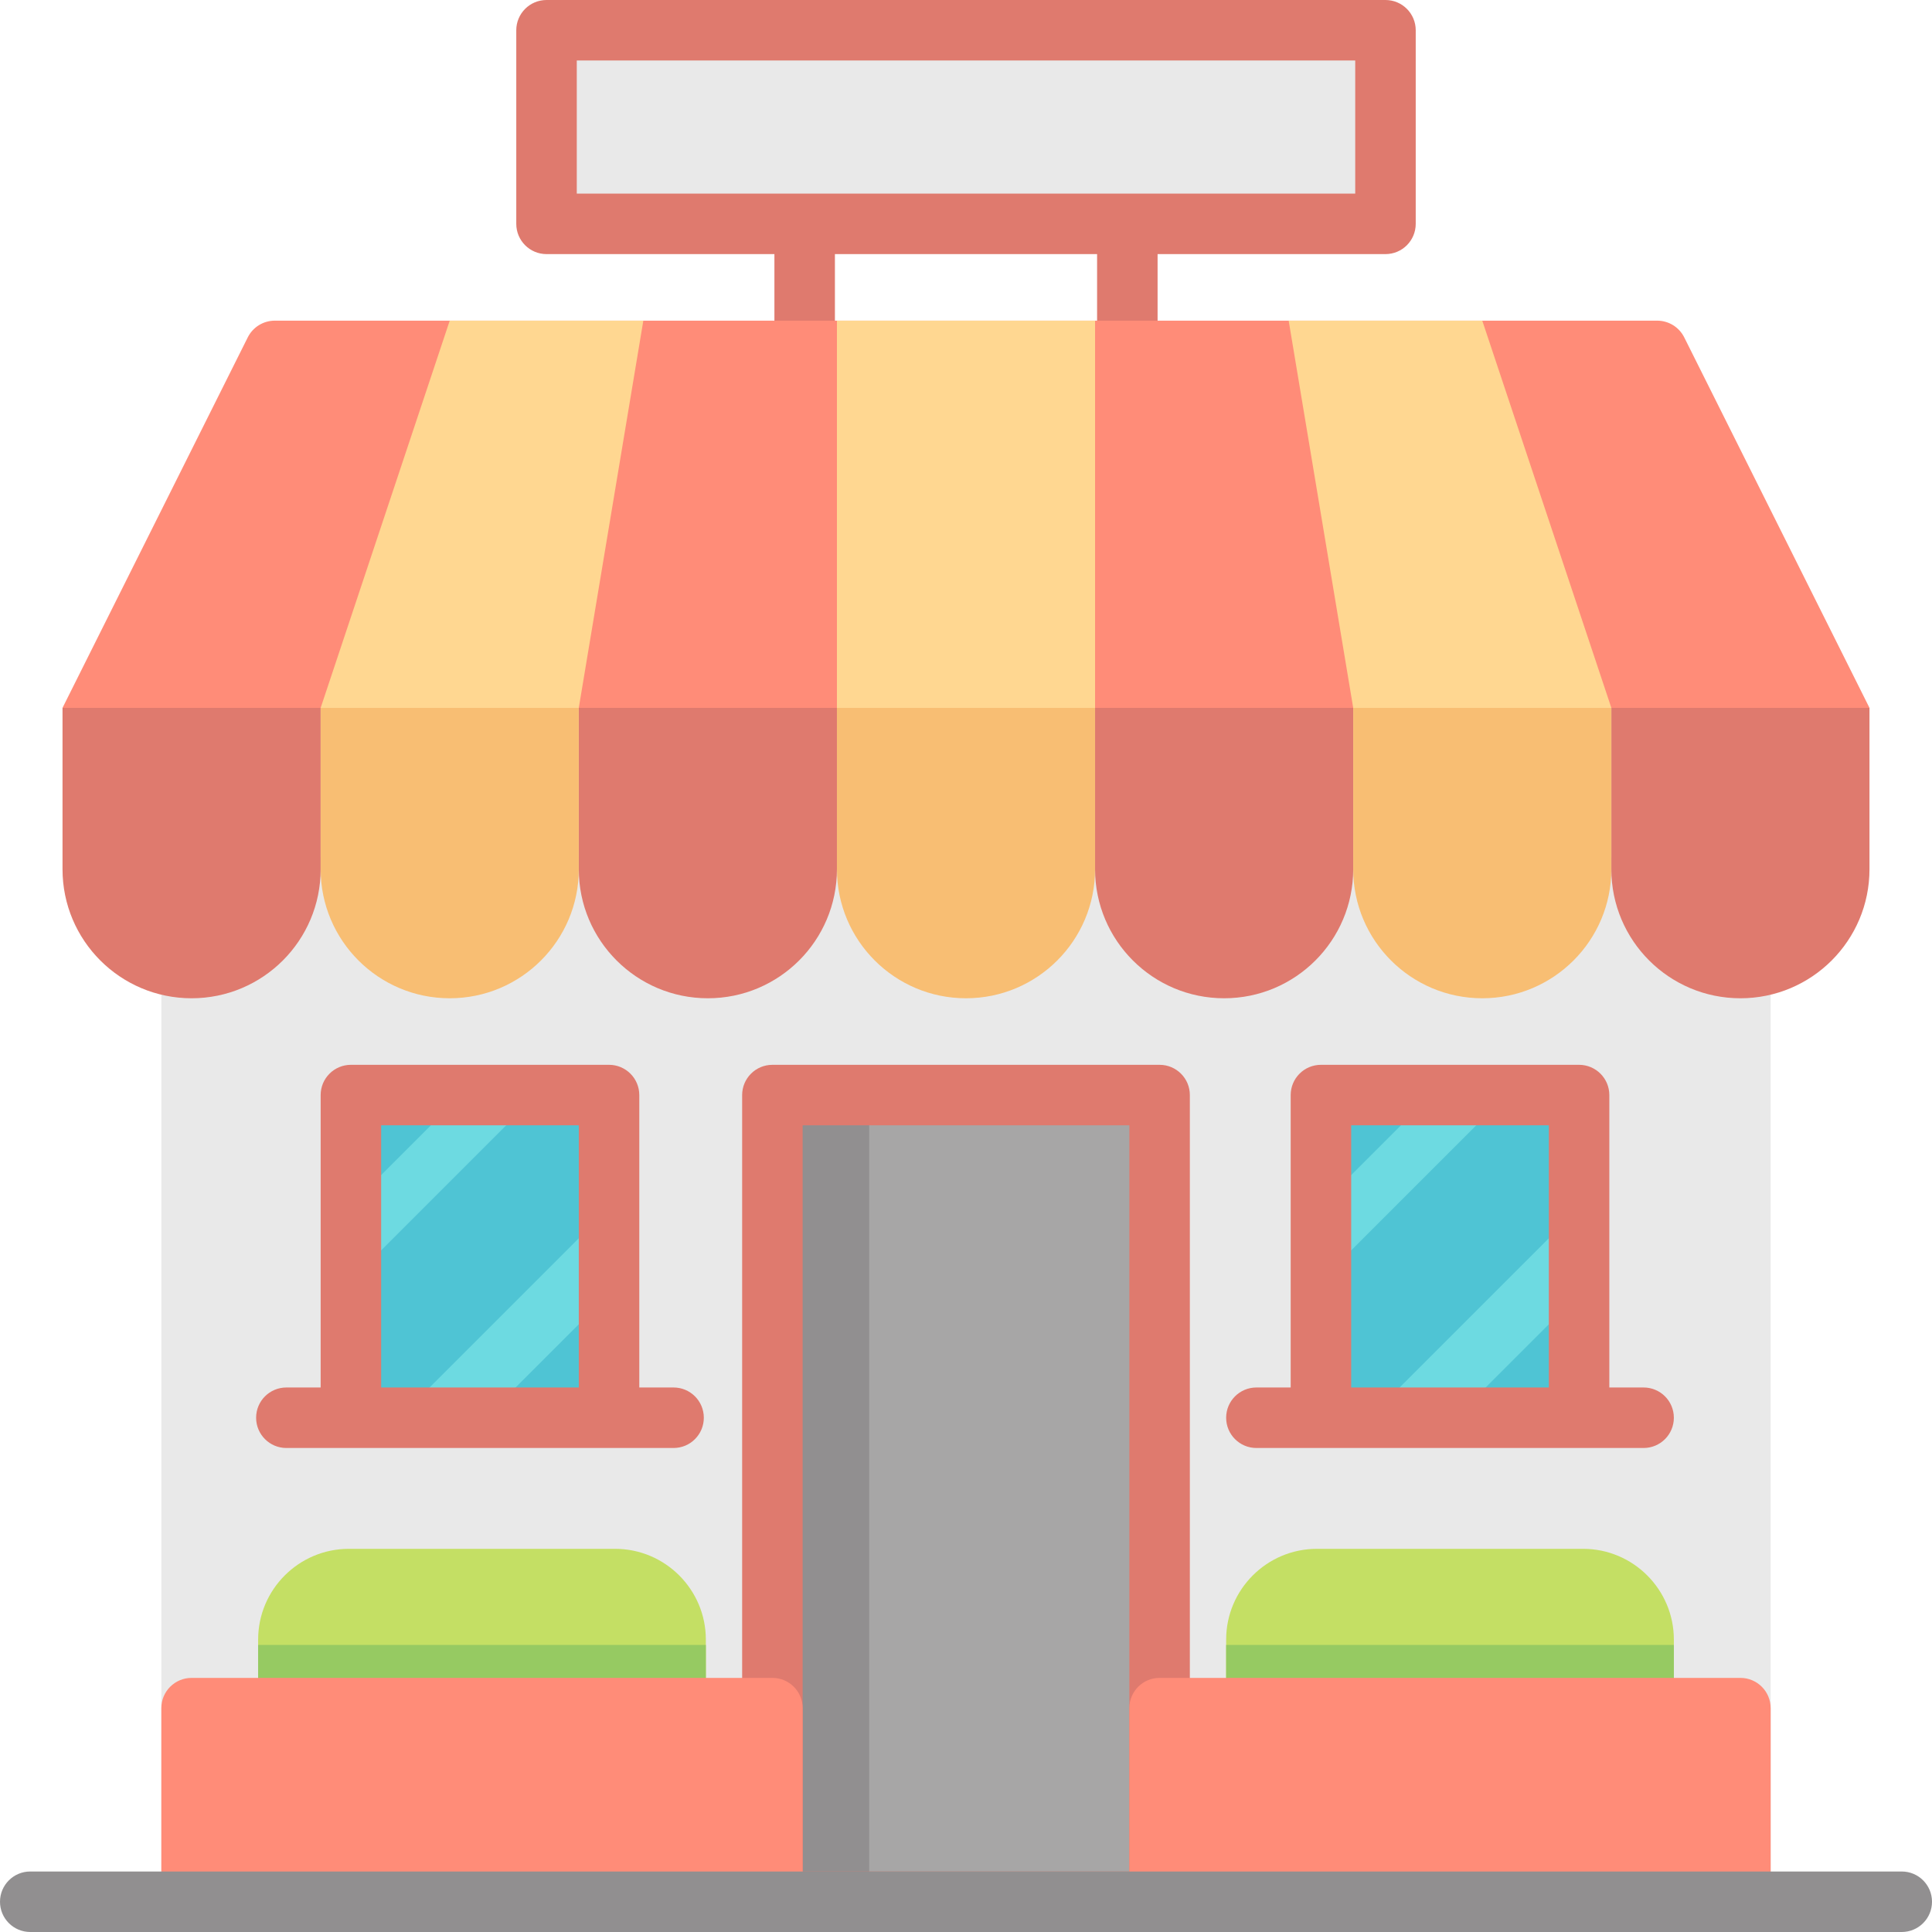
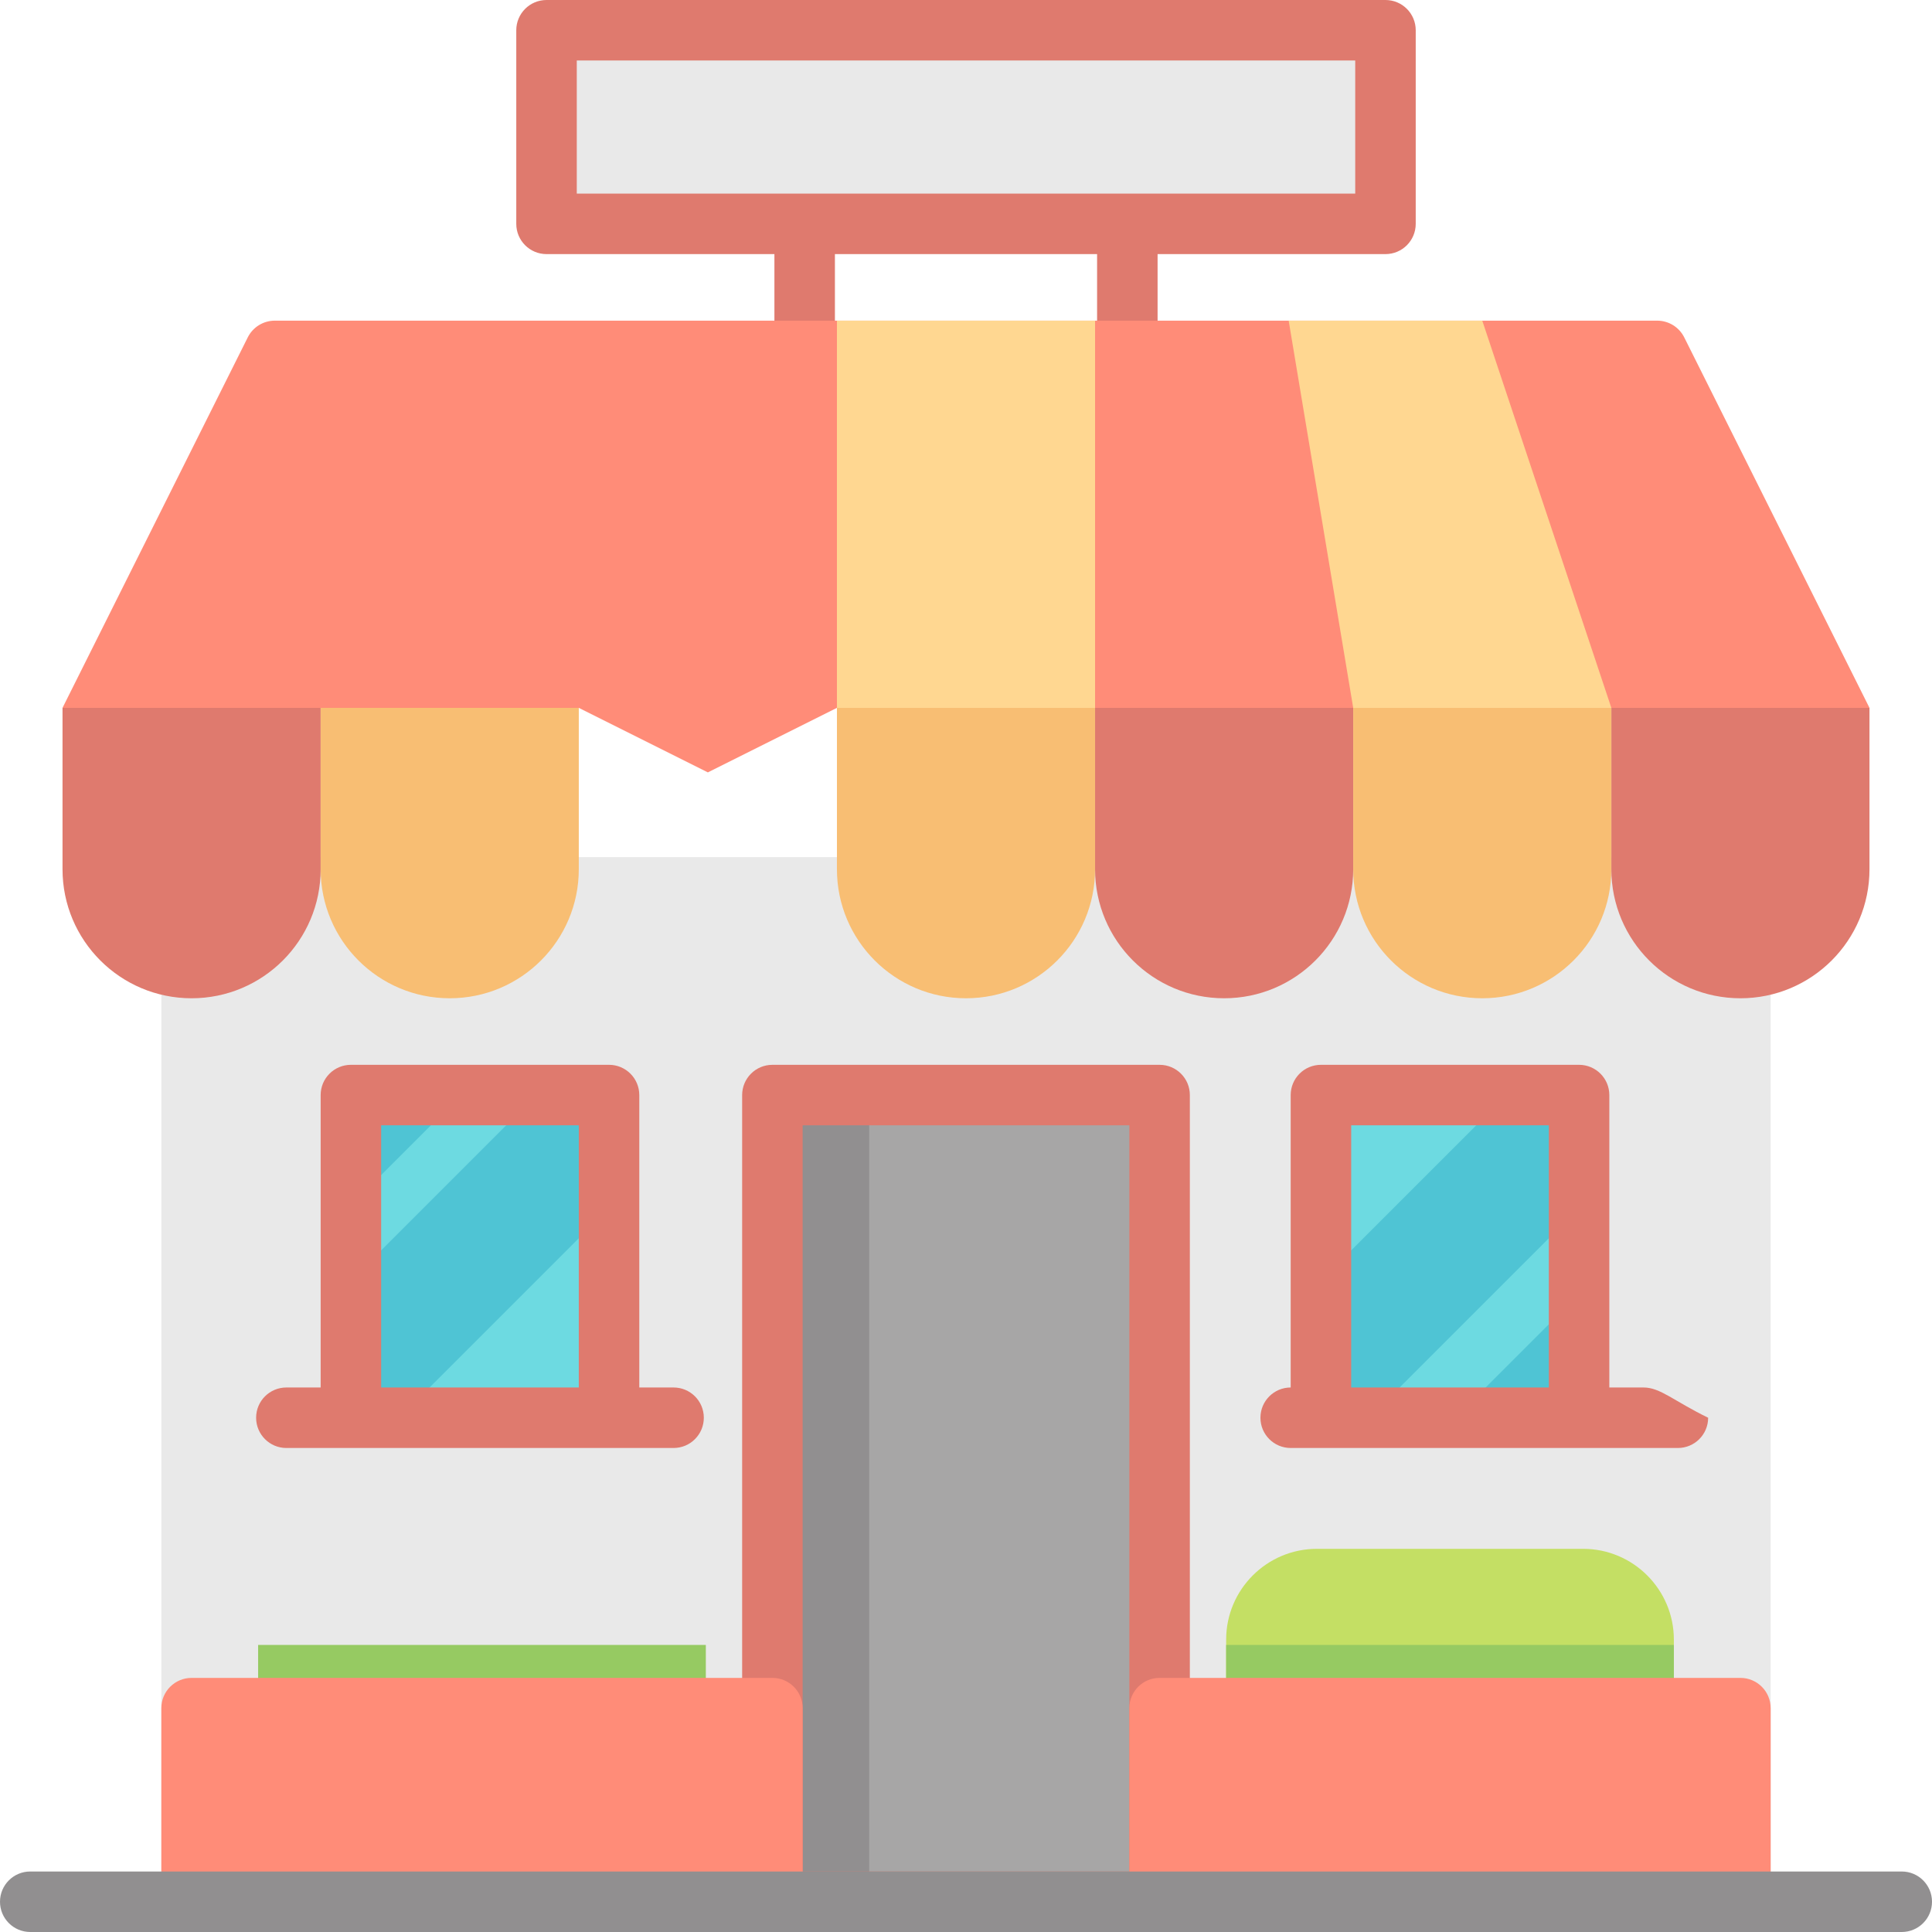
<svg xmlns="http://www.w3.org/2000/svg" version="1.1" id="Layer_1" viewBox="0 0 512 512" xml:space="preserve">
  <rect x="42.756" y="227.14" style="fill:#E9E9E9;" width="426.489" height="272.568" />
  <g>
    <path style="fill:#DF7A6E;" d="M298.756,92.994c-4.427,0-8.017-3.588-8.017-8.017V59.324c0-4.428,3.589-8.017,8.017-8.017   c4.427,0,8.017,3.588,8.017,8.017v25.653C306.772,89.405,303.183,92.994,298.756,92.994z" />
    <path style="fill:#DF7A6E;" d="M213.244,92.994c-4.427,0-8.017-3.588-8.017-8.017V59.324c0-4.428,3.589-8.017,8.017-8.017   s8.017,3.588,8.017,8.017v25.653C221.261,89.405,217.672,92.994,213.244,92.994z" />
  </g>
  <rect x="142.697" y="4.33" style="fill:#E9E9E9;" width="226.605" height="58.68" />
  <path style="fill:#DF7A6E;" d="M359.148,16.033v35.273H152.852V16.033H359.148 M367.165,0h-222.33c-4.427,0-8.017,3.588-8.017,8.017  v51.307c0,4.428,3.589,8.017,8.017,8.017h222.33c4.427,0,8.017-3.588,8.017-8.017V8.017C375.182,3.588,371.592,0,367.165,0  L367.165,0z" />
  <path style="fill:#FF8C78;" d="M495.432,187.591l-34.205,17.102l-34.205-17.102h-68.409l-34.205,17.102l-34.205-17.102h-68.409  l-34.205,17.102l-34.205-17.102H84.977l-34.205,17.102l-34.205-17.102l49.091-98.182c1.357-2.716,4.133-4.432,7.17-4.432H439.17  c3.037,0,5.813,1.716,7.17,4.432L495.432,187.591z" />
  <g>
    <polygon style="fill:#FFD791;" points="221.795,84.977 290.205,84.977 290.205,187.591 256,204.693 221.795,187.591  " />
    <polygon style="fill:#FFD791;" points="341.511,84.977 392.818,84.977 427.023,187.591 392.818,204.693 358.614,187.591  " />
-     <polygon style="fill:#FFD791;" points="119.182,84.977 170.489,84.977 153.386,187.591 119.182,204.693 84.977,187.591  " />
  </g>
  <g>
    <path style="fill:#DF7A6E;" d="M16.568,187.591v42.756c0,18.891,15.314,34.205,34.205,34.205s34.205-15.314,34.205-34.205v-42.756   H16.568z" />
-     <path style="fill:#DF7A6E;" d="M153.386,187.591v42.756c0,18.891,15.314,34.205,34.205,34.205s34.205-15.314,34.205-34.205v-42.756   H153.386z" />
    <path style="fill:#DF7A6E;" d="M290.205,187.591v42.756c0,18.891,15.314,34.205,34.205,34.205   c18.891,0,34.205-15.314,34.205-34.205v-42.756H290.205z" />
    <path style="fill:#DF7A6E;" d="M427.023,187.591v42.756c0,18.891,15.314,34.205,34.205,34.205s34.205-15.314,34.205-34.205v-42.756   H427.023z" />
  </g>
  <g>
    <path style="fill:#F8BE73;" d="M84.977,187.591v42.756c0,18.891,15.314,34.205,34.205,34.205s34.205-15.314,34.205-34.205v-42.756   H84.977z" />
    <path style="fill:#F8BE73;" d="M221.795,187.591v42.756c0,18.891,15.314,34.205,34.205,34.205s34.205-15.314,34.205-34.205v-42.756   H221.795z" />
    <path style="fill:#F8BE73;" d="M358.614,187.591v42.756c0,18.891,15.314,34.205,34.205,34.205s34.205-15.314,34.205-34.205v-42.756   H358.614z" />
  </g>
  <rect x="204.693" y="290.205" style="fill:#A7A6A6;" width="102.614" height="213.779" />
  <rect x="204.693" y="290.205" style="fill:#918F90;" width="25.653" height="213.779" />
  <path style="fill:#DF7A6E;" d="M315.324,290.205c0-4.428-3.589-8.017-8.017-8.017H204.693c-4.427,0-8.017,3.588-8.017,8.017v209.503  h118.647V290.205z M299.29,495.967h-86.58V298.221h86.58V495.967z" />
  <rect x="350.063" y="290.205" style="fill:#6DDAE1;" width="68.409" height="85.511" />
  <g>
-     <polygon style="fill:#4FC4D4;" points="350.063,290.205 350.063,319.421 379.279,290.205  " />
    <polygon style="fill:#4FC4D4;" points="399.232,290.205 350.063,339.374 350.063,375.716 362.889,375.716 418.472,320.134    418.472,290.205  " />
    <polygon style="fill:#4FC4D4;" points="385.692,375.716 418.472,375.716 418.472,342.936  " />
  </g>
-   <path style="fill:#DF7A6E;" d="M435.574,367.699h-9.086v-77.495c0-4.428-3.589-8.017-8.017-8.017h-68.409  c-4.427,0-8.017,3.588-8.017,8.017v77.495h-9.086c-4.427,0-8.017,3.588-8.017,8.017c0,4.428,3.589,8.017,8.017,8.017h17.102h68.409  h17.102c4.427,0,8.017-3.588,8.017-8.017C443.591,371.288,440.001,367.699,435.574,367.699z M358.079,367.699v-69.478h52.376v69.478  H358.079z" />
+   <path style="fill:#DF7A6E;" d="M435.574,367.699h-9.086v-77.495c0-4.428-3.589-8.017-8.017-8.017h-68.409  c-4.427,0-8.017,3.588-8.017,8.017v77.495c-4.427,0-8.017,3.588-8.017,8.017c0,4.428,3.589,8.017,8.017,8.017h17.102h68.409  h17.102c4.427,0,8.017-3.588,8.017-8.017C443.591,371.288,440.001,367.699,435.574,367.699z M358.079,367.699v-69.478h52.376v69.478  H358.079z" />
  <rect x="92.994" y="290.205" style="fill:#6DDAE1;" width="68.409" height="85.511" />
  <g>
    <polygon style="fill:#4FC4D4;" points="92.994,290.205 92.994,319.421 122.21,290.205  " />
    <polygon style="fill:#4FC4D4;" points="142.163,290.205 92.994,339.374 92.994,375.716 105.82,375.716 161.403,320.134    161.403,290.205  " />
-     <polygon style="fill:#4FC4D4;" points="128.623,375.716 161.403,375.716 161.403,342.936  " />
  </g>
  <path style="fill:#DF7A6E;" d="M178.505,367.699h-9.086v-77.495c0-4.428-3.589-8.017-8.017-8.017H92.994  c-4.427,0-8.017,3.588-8.017,8.017v77.495h-9.086c-4.427,0-8.017,3.588-8.017,8.017c0,4.428,3.589,8.017,8.017,8.017h17.102h68.409  h17.102c4.427,0,8.017-3.588,8.017-8.017C186.522,371.288,182.933,367.699,178.505,367.699z M101.01,367.699v-69.478h52.376v69.478  H101.01z" />
  <g>
-     <path style="fill:#C4DF64;" d="M163.006,410.455H92.459c-13.262,0-24.05,10.789-24.05,24.05v19.24   c0,13.261,10.788,24.05,24.05,24.05h70.547c13.262,0,24.05-10.789,24.05-24.05v-19.24   C187.056,421.245,176.268,410.455,163.006,410.455z" />
    <path style="fill:#C4DF64;" d="M419.541,410.455h-70.547c-13.262,0-24.05,10.789-24.05,24.05v19.24   c0,13.261,10.788,24.05,24.05,24.05h70.547c13.262,0,24.05-10.789,24.05-24.05v-19.24   C443.591,421.245,432.802,410.455,419.541,410.455z" />
  </g>
  <g>
    <path style="fill:#96CA62;" d="M68.409,435.93v17.815c0,13.261,10.788,24.05,24.05,24.05h70.547c13.262,0,24.05-10.789,24.05-24.05   V435.93H68.409z" />
    <path style="fill:#96CA62;" d="M324.944,435.93v17.815c0,13.261,10.788,24.05,24.05,24.05h70.547   c13.262,0,24.05-10.789,24.05-24.05V435.93H324.944z" />
  </g>
  <g>
    <path style="fill:#FF8C78;" d="M212.71,452.676c0-4.428-3.589-8.017-8.017-8.017H50.772c-4.427,0-8.017,3.588-8.017,8.017v47.031   H212.71V452.676z" />
    <path style="fill:#FF8C78;" d="M469.244,452.676c0-4.428-3.589-8.017-8.017-8.017H307.307c-4.427,0-8.017,3.588-8.017,8.017v47.031   h169.954V452.676z" />
  </g>
  <path style="fill:#918F90;" d="M503.983,512H8.017C3.589,512,0,508.412,0,503.983s3.589-8.017,8.017-8.017h495.967  c4.427,0,8.017,3.588,8.017,8.017S508.411,512,503.983,512z" />
</svg>